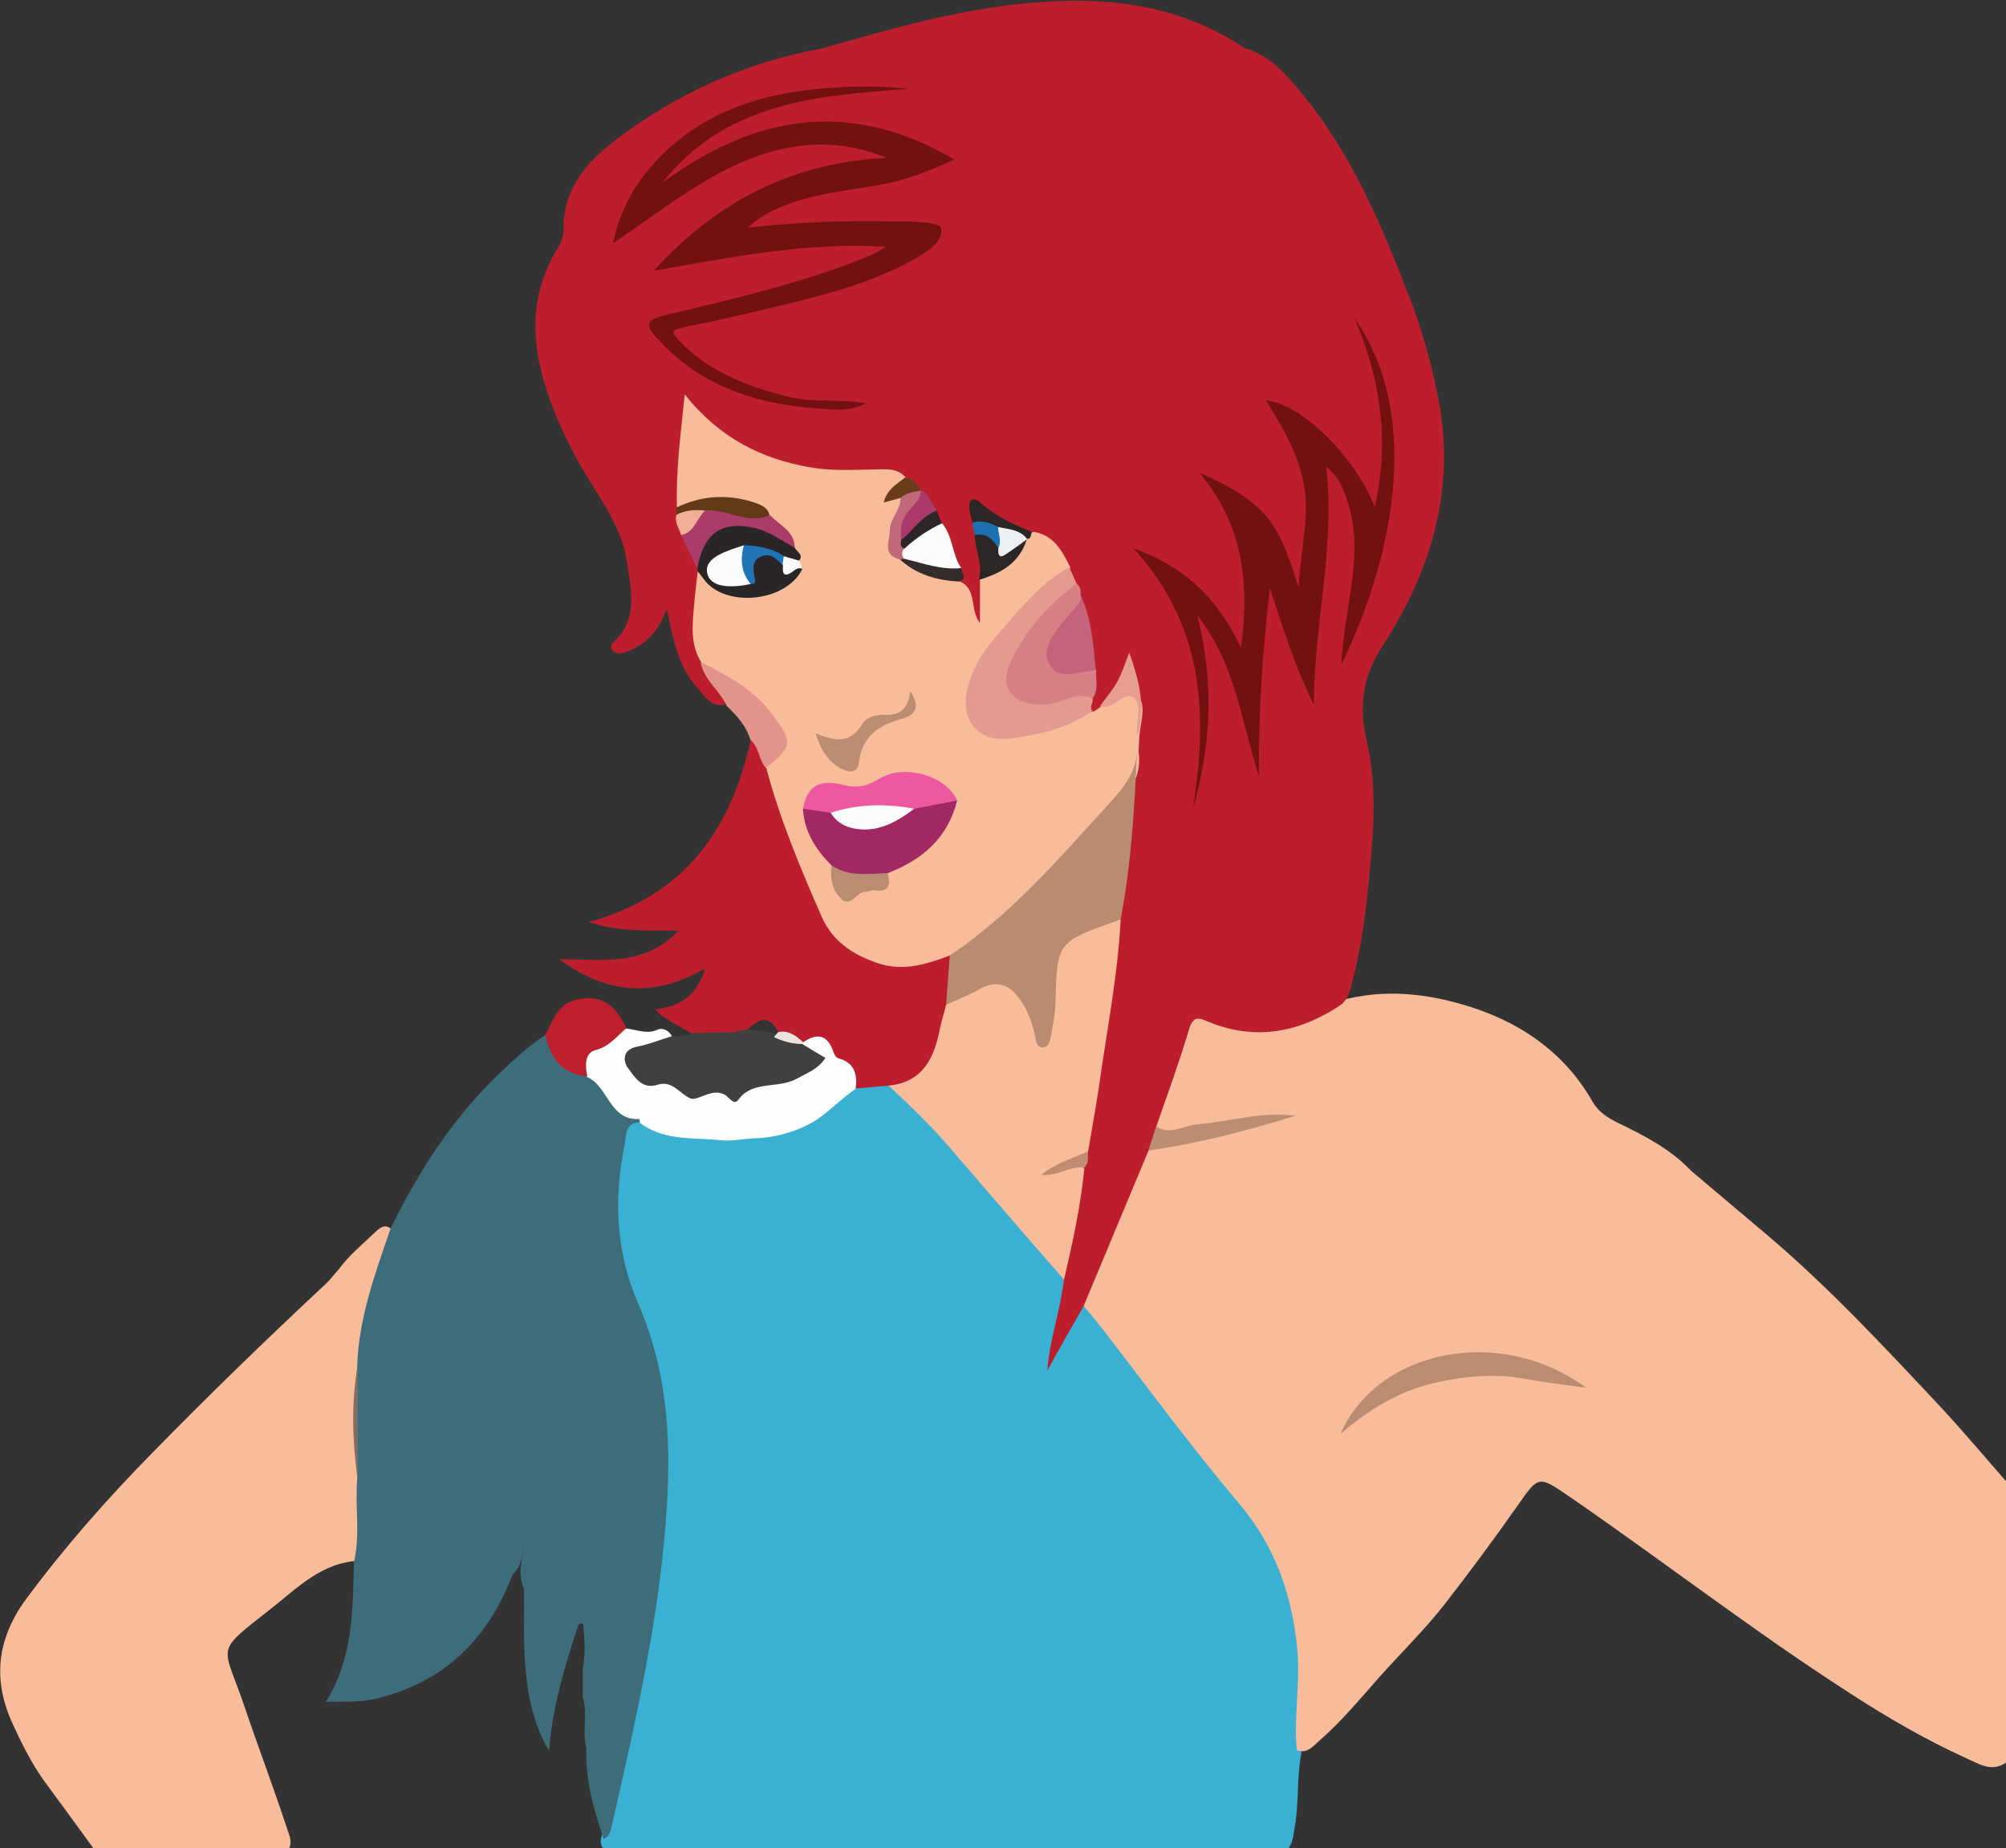
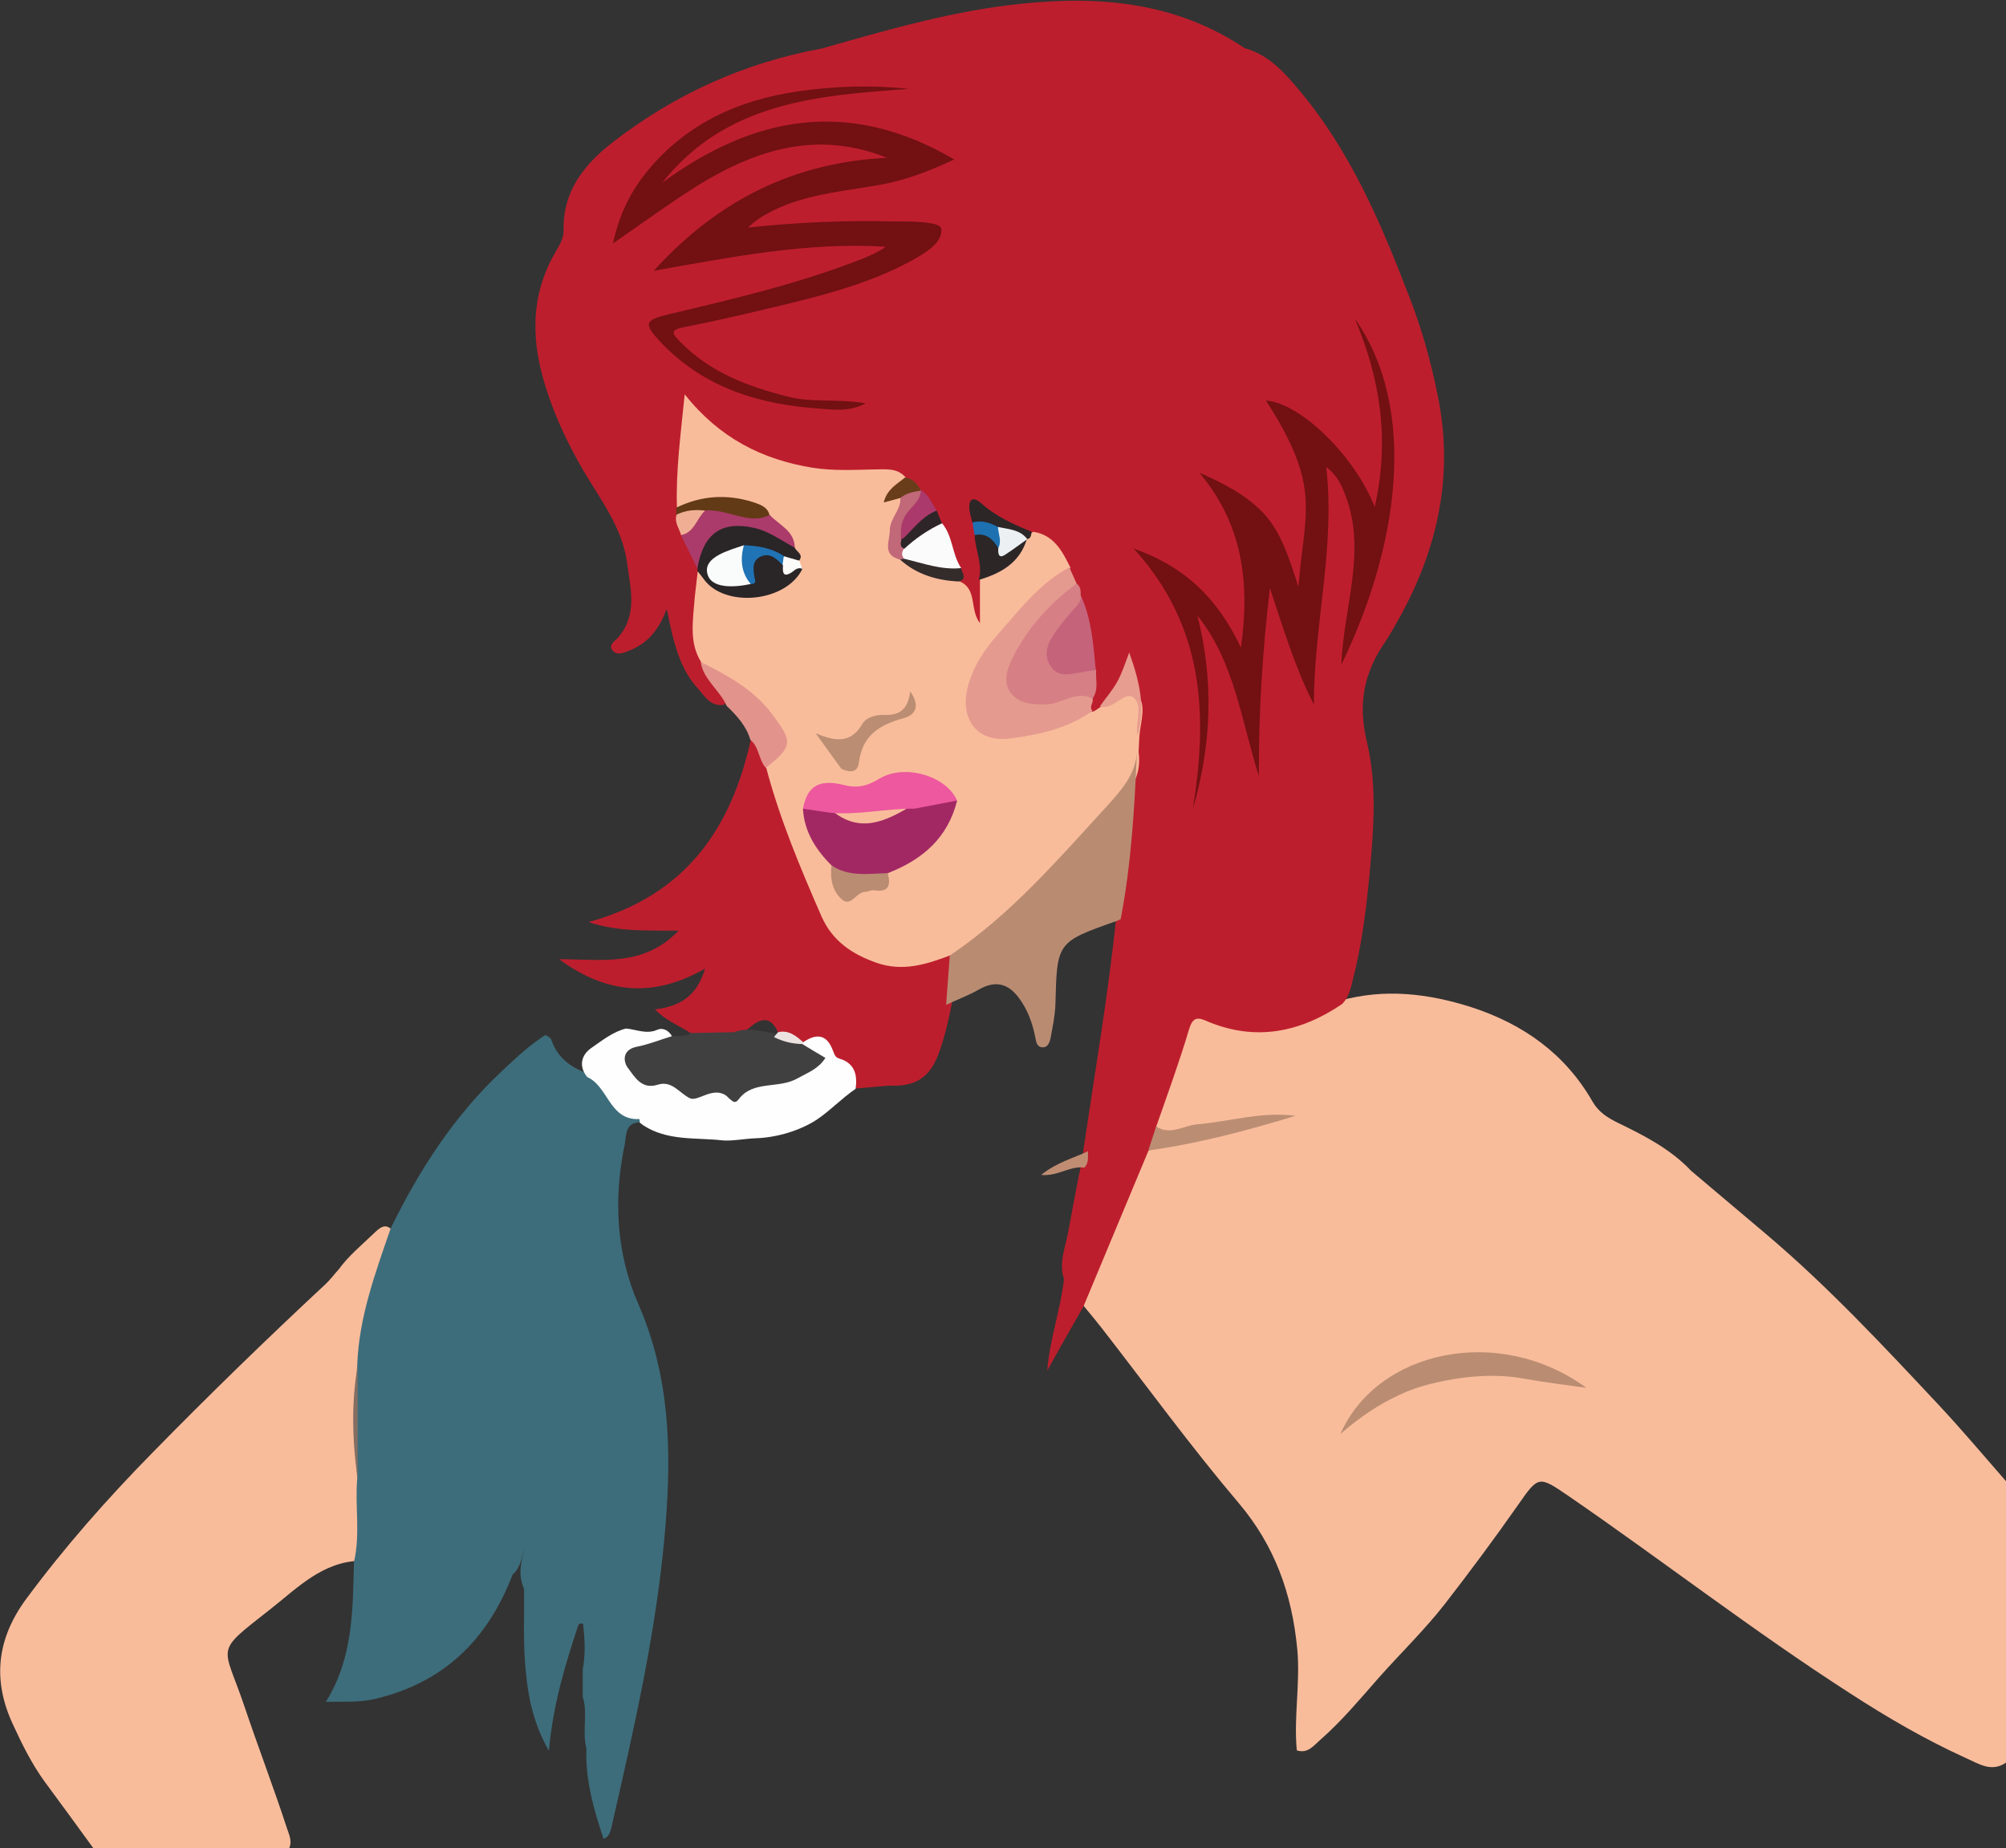
<svg xmlns="http://www.w3.org/2000/svg" version="1.1" id="Layer_1" x="0px" y="0px" width="491.9px" height="453.2px" viewBox="0 0 491.9 453.2" style="enable-background:new 0 0 491.9 453.2;" xml:space="preserve">
  <rect x="0" y="0" width="491.9" height="453.2" fill="#333333" stroke="none" />
  <style type="text/css"> .st0{fill:#3AB0D2;} .st1{fill:#F9BC9B;} .st2{fill:#BD1E2D;} .st3{fill:#3D6D7B;} .st4{fill:#FEFEFE;} .st5{fill:#BA8D72;} .st6{fill:#BB8E73;} .st7{fill:#846E62;} .st8{fill:#721012;} .st9{fill:#B98C72;} .st10{fill:#E59A8F;} .st11{fill:#D67F85;} .st12{fill:#2A2527;} .st13{fill:#E2948C;} .st14{fill:#C5637B;} .st15{fill:#AB3B6A;} .st16{fill:#FBFBFB;} .st17{fill:#633A16;} .st18{fill:#2C2627;} .st19{fill:#E79D8F;} .st20{fill:#AB396B;} .st21{fill:#342B2B;} .st22{fill:#2D2528;} .st23{fill:#C08D73;} .st24{fill:#6A3D1A;} .st25{fill:#F0AF94;} .st26{fill:#1D71B1;} .st27{fill:#404041;} .st28{fill:#BD1F2D;} .st29{fill:#ECE3E1;} .st30{fill:#A22864;} .st31{fill:#ED589E;} .st32{fill:#BA8C72;} .st33{fill:#C16879;} .st34{fill:#FBFBFA;} .st35{fill:#FAFBFB;} .st36{fill:#2073B4;} .st37{fill:#ECF0F3;} .st38{fill:#FCFAFB;} </style>
  <g>
-     <path class="st0" d="M315.9,453.2c-56,0-112,0-168,0c-0.6-0.7-0.7-1.6-0.5-2.5c5.1-18.8,9.1-37.8,12-57.1 c1.9-12.5,3.2-25.1,3.1-37.8c-0.1-11.3-1.9-22.1-6.3-32.6c-5.6-13.5-7.4-27.6-4.6-42.1c0.5-2.8,1-5.7,4.3-6.7 c5.3,2.9,11.6,3.1,17,3.3c5.7,0.2,12.5,1.6,18.1-2.2c0.6-0.4-0.1-0.3,0.4-0.3c8.2,1.1,11.5-7.3,18.1-9.3c2.5-1.2,5-1.3,7.6-0.8 c6.3,2.6,10.1,8,14.5,12.7c9.5,10.2,18.5,20.8,27.3,31.7c0.9,1.2,1.9,2.3,2.6,3.7c0.8,6.7-2.7,12.5-3.4,18.2c1.3-2.4,3-5.4,4.5-8.4 c0.7-1.4,1.3-3.2,3.5-3.1c1.9,0.8,3.1,2.4,4.4,4c12.7,15.8,24.7,32.2,37.4,47.9c7.3,9,9.9,19.7,11.3,30.9 c1.2,9.2-0.7,18.2-0.1,27.3c-1.2,6.1-0.5,12.4-1.7,18.5C317.1,450.3,317,451.9,315.9,453.2z" />
    <path class="st1" d="M318,429.2c-0.8-8.3,0.9-16.5,0.1-24.9c-1.3-13.5-5.5-25.3-14.4-35.8c-11.7-13.8-22.4-28.5-33.5-42.8 c-1.4-1.8-2.9-3.6-4.4-5.4c-1.1-1.7-0.1-3.2,0.6-4.7c4.2-9.7,8.1-19.5,12-29.4c0.8-2,1.5-4.1,3.8-5c11.4-2.9,22.8-5.6,34.4-7.5 c-9.1,1.4-18.1,2.9-27.2,4.2c-2.1,0.3-4.3,1-5.9-1.2c-0.7-1.6-0.5-3.3,0.1-4.8c2.4-6.4,4.5-12.8,6.7-19.3c1.1-3.1,2.9-4.9,6.4-3.5 c11.3,4.8,21.8,2,31.8-3.7c11-3.1,21.8-1.8,32.4,1.6c12.6,4.1,22.9,11.4,29.6,23.1c1.5,2.6,3.7,4,6.4,5.3 c6.4,3.1,12.8,6.4,17.8,11.7c6.2,5.2,12.4,10.5,18.6,15.7c15.1,12.8,28.6,27.3,42.1,41.7c5.7,6.1,11,12.4,16.5,18.7c0,23,0,46,0,69 c-3.6,2.5-6.8,0.2-9.8-1.1c-9.9-4.5-19.2-9.9-28.3-15.8c-23.8-15.3-46.2-32.7-69.5-48.7c-6.9-4.7-7.1-4.7-11.9,2.2 c-5.8,8.3-11.9,16.5-18.1,24.5c-4.9,6.3-10.9,12.1-16.3,18.2c-4.5,5.1-8.9,10.4-14,14.9C322.2,427.9,320.8,430.1,318,429.2z" />
    <path class="st1" d="M22.9,453.2c-4-5.5-8-11-12-16.4c-3.1-4.3-5.5-9.1-7.7-13.9c-5.1-10.9-4-21,3.2-30.8 c9.4-12.7,19.8-24.5,30.9-35.8c13.8-14.1,28-27.9,42.5-41.4c1.2-1.1,2.2-2.5,3.3-3.7c2.4-3.3,5.6-5.9,8.5-8.7 c1.3-1.2,2.9-3,4.8-0.6c0.3,2.8-1.2,5.1-2,7.5c-2.9,8.6-4.9,17.4-5.6,26.4c-0.7,8.8-1,17.7,0.2,26.5c0.3,6.8,1.4,13.7-0.6,20.4 c-9.3,0.2-15.5,6.7-22,11.8c-14.1,11.1-11.7,8.4-6.5,23.8c3.4,10.1,7.2,20,10.5,30.1c0.5,1.5,1.3,3.1,0.5,4.8 C54.9,453.2,38.9,453.2,22.9,453.2z" />
    <path class="st2" d="M329.1,246.2c-10.2,6.9-21.1,9.2-32.9,4.3c-2.3-1-3.6-1.4-4.6,1.8c-2.4,8.1-5.3,16-8.1,24 c0.1,2.2,0.3,4.4-1.9,5.9c-5.3,12.7-10.6,25.4-15.9,38.1c-3,5.3-6,10.5-8.9,15.8c0.6-7.8,3.3-15,4.1-22.5c-1.3-3.9,0.3-7.6,1-11.3 c1-5.2,1.9-10.5,3-15.7c0.4-1.6,0.7-3.3,0.8-4.9c2.8-18.8,6-37.6,8-56.5c1.8-13.3,2.9-26.7,3.8-40.1c-0.1-1.3,0.1-2.7,0.3-4 c1.5-5.6,0.9-11.1-0.9-16.9c-2,3.6-3.6,7-6.3,9.6c-0.8,0.6-1.7,1.1-2.7,1.1c-2.2-0.9-1-2.5-0.8-3.9c0.7-2.2,0.5-4.4,0.5-6.7 c-0.7-5.8-1.6-11.5-3.3-17c-0.4-1.1-0.7-2.3-1.2-3.3c-0.8-1.4-1.3-2.9-2.1-4.3c-1.7-3.9-4-7.1-8.4-8.3c-3.6-1.1-7.1-2.7-10.2-4.9 c-0.8-0.5-1.6-1.6-2.6-1c-1.2,0.8-0.2,2.1,0,3.2c0.2,0.9,0.4,1.9,0.4,2.9c0.9,3.7,1.8,7.4,1.1,11.2c-0.3,3.5,0.8,7.3-1.5,11 c-3.3-2.9-2.6-7.3-5-10.1c0.3-1.3,0.8-2.6-0.2-3.8c-1.6-3.5-2.6-7.3-4.2-10.8c-0.5-1-0.9-2-1.4-3c-1.1-1.9-2.2-3.7-3.8-5.2 c-1.3-1.4-2.8-2.3-4.6-3c-4.5-1.7-9.2-0.9-13.8-1c-12.4-0.2-23.4-4.1-33.2-11.7c-1.8-1.4-3.4-3.1-5-5.5c-0.4,8.3-1.8,16.1-1.4,24.1 c0,0.8,0,1.5,0,2.3c0,1.7,0.4,3.3,1,4.9c1.1,3,2.7,5.7,3.6,8.8c0.2,0.5,0.2,1,0.3,1.5c0.2,4.7-1.3,9.3-0.8,14.1 c0.2,2.1,0.6,4.2,1.3,6.2c0.8,2.6,2.4,4.7,3.8,6.9c0.8,1.3,2.6,2.4,1.2,4.3c-3.3,0.6-4.7-2-6.4-3.9c-4.7-5.1-6.1-11.7-7.7-19.6 c-2,5.4-4.9,8.5-9.1,10.2c-1.4,0.6-3.1,1.3-4.2,0c-1.1-1.4,0.6-2.3,1.4-3.2c4.8-5.6,3-12,2.2-18.1c-1.1-8.7-6.5-15.6-10.8-22.9 c-3.6-6.2-6.7-12.7-8.9-19.5c-3.8-11.5-4.3-22.8,2-33.8c1-1.7,2.2-3.6,2.1-5.6c-0.2-9.5,5.1-16.1,11.9-21.4 c15.2-11.8,32.3-19.6,51.4-23.1c16.2-4.6,32.3-9.3,49.1-11c19.3-2,37.9-0.3,54.6,10.9c5.8,1.6,9.6,5.8,13.2,10.1 c12.6,14.9,20.1,32.5,27,50.4c3.2,8.1,5.5,16.4,7.2,24.9c4,19.8-0.2,38-10,55.3c-0.9,1.6-1.8,3.2-2.8,4.7 c-5.3,7.6-6.9,15.2-4.6,24.8c2.7,11.3,1.5,23.2,0.4,34.8c-0.8,7.9-1.9,15.9-3.9,23.6C331.2,242.5,330.7,244.6,329.1,246.2z" />
    <path class="st3" d="M95.8,301.2c7-14.3,15.5-27.5,27.2-38.5c3.4-3.2,6.8-6.4,10.7-8.9c0.6,0.3,1.3,0.6,1.5,1.2 c1.6,4.6,5.1,7,9.5,8.4c2.5,1.3,4.9,2.5,5.7,5.7c0.5,2,2.3,2.5,4.1,3c1.5,0.4,3.5,0.7,2.5,3.1c-3.8,0-3.4,3.3-3.8,5.4 c-2.8,13.3-2.1,26.7,3.3,39.1c7.7,17.6,8.2,35.6,6.7,54.2c-2,25.2-7.7,49.8-13.3,74.3c-0.3,1.2-0.6,2.2-1.9,2.7 c-2.4-7.2-4.5-14.5-4.2-22.2c-1.1-4.1,0.4-8.5-0.9-12.6c0-2.3,0-4.5,0-6.8c0.7-3.7,0.5-7.3,0.1-11c0-0.1-0.2-0.2-0.4-0.2 c-0.3-0.1-0.6,0.1-0.8,0.4c-3.2,9.7-6.2,19.5-7.2,30.8c-4.3-7.5-5.4-14.9-5.9-22.3c-0.4-5.8-0.1-11.6-0.2-17.4 c-1.5-3.4-0.8-6.7,0.2-10.1c-0.8,2.3-1,4.9-3,6.6c-6.1,15.9-16.8,26.5-33.8,30.5c-3.9,0.9-7.8,0.6-12,0.7 c6.7-10.7,6.6-22.5,6.9-34.3c1.6-6.8,0.2-13.7,0.8-20.5c-0.6-9.3-0.6-18.5,0-27.8C88,323.1,92,312.2,95.8,301.2z" />
    <path class="st2" d="M169.5,253.4c-2.9-1.9-6.2-3.1-8.9-5.9c5.9-0.7,10.2-3,12.3-10c-12.6,7.2-24.1,6.3-35.8-2.3 c10.4,0,20.7,2,29.3-7c-7.6-0.1-14.4,0.4-22.1-2.1c23.8-6.5,35-22.9,39.8-44.7c3.7,0.9,3.4,4.5,4.8,7c3.9,11.8,8,23.6,13.5,34.8 c5.1,10.5,13.8,14.4,25.1,11.6c2-0.5,4-1.9,6.1-0.1c1.7,3.8,0.4,7.6-0.2,11.4c-0.8,4-1.7,8-3.1,11.9c-2.2,6.2-5.7,8.5-12.3,8.2 c-2.7,0.2-5.4,0.5-8.1,0.7c-1.2-3.9-4.4-6.4-6.7-9.5c-1.7-2.4-4.1-1.5-6.3-1.5c-2-0.6-4-1.4-5.9-2.3c-1.6-4-3.9-4.5-7.1-1.7 c-1.3,1.1-3.1,1.8-4.8,2.3C175.7,254.5,172.4,255.4,169.5,253.4z" />
-     <path class="st1" d="M217.9,266.2c8.2-0.8,11.1-6.5,12.5-13.6c0.4-2.1,1.1-4.2,1.6-6.2c2.7-3.2,6.5-4.6,10.2-5.8 c4-1.3,6.6,1.1,8.9,4c2.1,2.7,2.9,6.2,4.6,9.8c2.1-4.7,1.9-9,1.9-13.3c0.1-10,7-16.3,17.2-15.6c-0.7,13.7-3.4,27.2-5.3,40.8 c-0.8,5.4-1.8,10.8-2.7,16.1c-2.6,3.4-6.6,3.7-10,5.1c2.9,0.4,5.8-3.8,9.1-1c-0.9,9.2-2.9,18.3-5,27.3 c-8.8-10.1-17.5-20.2-26.3-30.4C229.4,277.1,223.7,271.6,217.9,266.2z" />
    <path class="st4" d="M196.9,255.6c3.2-2.2,5.8-2.1,7.3,1.9c0.4,0.9,0.5,1.8,1.7,2.1c3.7,1.1,4.4,4,3.9,7.4 c-3.4,2.3-6.4,5.5-9.6,7.6c-4,2.6-9.6,4.3-14.7,4.5c-3,0.1-6.3,0.8-8.6,0.5c-6.4-0.7-13.3,0.2-19.2-3.7c-0.3-0.2-0.5-0.4-0.8-0.6 c0-0.3-0.1-0.9-0.1-0.9c-7.4,0.4-7.6-8-12.8-10.3c-2.3-2.8-1.3-5.6,1.1-7.2c2.6-1.8,5.2-3.9,8.4-4.7c2.5,0.2,5,1.5,7.7,0.3 c1.4-0.6,2.9,0.2,3.7,1.8c-1.1,2.8-3.9,2-5.9,2.9c-1.6,0.7-3.9,0.8-3.8,3.2c0.2,2.2,1.9,3.9,3.9,4.1c3.5,0.4,6.9,2.5,9.8,2.6 c4.4,0.2,8.9,1.4,13.4,0.1c4.3-1.2,8.7-1.9,12.7-4c1.5-0.8,4,0,4.7-2.2c0.8-2.5-2.6-2.2-3.1-4C196.5,256.4,196.6,255.9,196.9,255.6 z" />
    <path class="st5" d="M328.7,351.6c9-20.5,38.8-27,60.3-11.3c-5-0.7-10-1.3-15-2.2c-5.3-1-10.5-0.9-15.8-0.2 c-5.3,0.8-10.4,1.9-15.2,4.2C338.1,344.4,333.7,347.3,328.7,351.6z" />
    <path class="st6" d="M281.6,282.1c0.6-2,1.3-3.9,1.9-5.9c3.4,2.3,6.7-0.2,10-0.5c8.1-0.7,15.9-3.2,24.2-2.1 C305.9,277.2,293.9,280.4,281.6,282.1z" />
    <path class="st7" d="M87.7,334.9c0,9.3,0,18.5,0,27.8C86.4,353.4,86.1,344.1,87.7,334.9z" />
    <path class="st1" d="M232.9,234.3c-5.8,2.2-11.6,4-17.9,1.8c-6-2.1-10.9-5.3-13.6-11.5c-5.2-11.9-10.2-23.8-13.5-36.3 c-0.2-0.3-0.3-0.7-0.1-0.9c4.6-6.8,4.3-9.2-2-14.7c-3-2.6-6.2-5-9.7-6.9c-1.6-0.9-3-2-4.2-3.5c-2.7-4.4-2.1-9.1-1.7-13.9 c0.2-2.8,0.6-5.5,0.9-8.3c0.9-0.1,1.5,0.4,2.1,1c6.8,6.2,15.4,5.7,22.2-1.2c0.2-0.8,0.1-1.6,0-2.5c-0.1-1.3-1.1-2.2-1.5-3.4 c-0.9-3.6-4.3-5-6.4-7.6c-5.3-4.2-11.3-3.1-17.2-2.3c-1.4,0.2-2.8,1.2-4.3,0.4c-0.3-9,0.9-17.8,1.9-27.8c8.5,10.7,19,16,31.4,18 c5.1,0.8,10.3,0.5,15.4,0.4c2.6,0,5.4-0.4,7.4,2c-0.1,1.2-0.9,1.9-1.6,2.8c-1.6,1.8,0.6,1.4,1.2,2c1.6,2.4-0.9,3.9-1.3,5.9 c-0.7,3.2-2.5,6.5,1.5,8.8c3.2,2.3,6.7,4,10.7,4.4c1.1,0.1,2.3,0.3,2.8,1.6c4.3,1.9,2.3,6.8,4.9,10.2c0-3.9,0-7.3,0-10.7 c3.8-3.1,8.7-5.2,11.1-9.9c0.5-0.8,1.1-1.4,2-1.8c5.1,0.8,7.1,4.8,9.1,8.8c-3.9,4.5-8.6,8.3-12.6,12.7c-4.1,4.4-8,9-10.2,14.7 c-1.3,3.4-2.6,7.3,0.2,10.4c2.7,3.1,6.6,3,10.7,2.5c6.2-0.8,11.6-4,17.7-5.1c0.6-0.4,1.2-0.8,1.8-1.2c3-0.9,5.6-5.5,8.6-3 c2.6,2.3,1,6.7,0.7,10.2c-0.1,1.3-0.1,2.7-0.2,4c1.1,7.7-4.4,12.2-8.8,16.8c-8.8,9.3-16.9,19.2-27,27.1 C239.8,230.7,237.2,233.9,232.9,234.3z" />
    <path class="st8" d="M217.5,38.7c-16.9-6.8-31.9-2.1-46.1,6.6c-6.9,4.3-13.4,9.1-21.1,14.4c1.6-7.3,4.4-12.8,8.4-17.7 c9.6-11.7,22.4-17.5,37-19.6c9-1.3,18.1-1.6,27.2-0.6c-22.4,1.6-44.8,3.2-60.5,23c22.5-16.5,45.8-20.8,71.6-5.7 c-6.2,2.9-12,5.1-18.1,6.2c-9.4,1.7-19.1,2.3-27.8,7.1c-1.7,0.9-3.2,2-4.7,3.4c12-1.3,23.9-1.8,35.8-1.5c1.2,0,2.3,0,3.5,0 c3,0.1,8,0.3,8.1,1.8c0.4,3.2-3.3,5.5-6,7.1c-9.6,5.5-20.2,8.5-30.8,11.1c-8.7,2.1-17.4,4.2-26.2,5.9c-3.5,0.7-3.1,1.5-1.1,3.5 c7.3,7.6,16.7,11.1,26.7,13.6c5.9,1.5,11.9,0.4,18.9,1.6c-4.3,2.2-7.9,1.5-11.3,1.3c-14.8-1-28.4-5.1-39-16.3 c-4.2-4.5-4-5.4,1.8-6.8c16.1-3.8,32.3-7.6,47.8-13.7c1.9-0.8,3.8-1.6,5.6-2.9c-19.1-1.2-37.7,2.5-56.9,5.9 C175.9,49.2,194.6,39.8,217.5,38.7z" />
    <path class="st8" d="M332.2,78.1c15.8,22.4,10.6,56.4-3.3,84.9c0.6-14.2,6.2-27.7,1.1-41.3c-0.9-2.4-1.9-5-4.8-7.2 c2.3,19.9-3.1,38.9-3,58.3c-4.7-9.2-7.6-19-10.8-28.6c-1.8,15.3-2.8,30.6-2.7,46.1c-4.3-13.4-5.9-27.9-15.1-39.4 c4.1,16,3.5,31.7-1.1,47.5c3.6-22.7,3.1-44.5-14.5-63.9c12.9,4.6,20.7,12.5,26.3,24.3c2.3-16.5,0.2-30.5-10.2-42.9 c5.9,2.6,11.4,5.4,15.7,9.9c4.3,4.6,6.2,10.7,8.6,18.1c1.4-18.4,5.9-24.3-8-45.7c8.4,0.6,21.7,13.4,26.7,26.1 C340.8,107.9,338.5,92.9,332.2,78.1z" />
    <path class="st9" d="M232.9,234.3c14.9-10,26.5-23.5,38.5-36.6c3.6-4,7-7.7,7.4-13.3c-0.6,13.7-1.4,27.5-4,41 c-0.3,0.1-0.6,0.3-0.9,0.4c-14.8,5.2-14.7,5.2-15.1,20.5c-0.1,2.8-0.7,5.6-1.2,8.3c-0.2,0.9-0.6,2.1-1.7,2.2 c-1.6,0.1-1.8-1.2-2-2.3c-0.7-3.6-1.9-7-4.2-10c-2.6-3.4-5.7-4.1-9.6-1.9c-2.6,1.5-5.4,2.5-8.1,3.8 C232.3,242.3,232.6,238.3,232.9,234.3z" />
    <path class="st10" d="M267.9,174.3c-6.1,4.4-13.3,5.9-20.4,6.8c-7.9,1-12.2-4.8-10.2-12.6c1.3-5.1,4.2-9.4,7.6-13.2 c5.2-5.9,10.1-12.3,17.3-16.2c0.6,1.3,1.2,2.7,1.8,4c-1.7,4.2-5.9,6.1-8.5,9.6c-2.4,3.2-4.9,6.3-6.4,10.1c-2,5.2,0.3,8.7,5.9,8.5 c3-0.1,5.9-0.8,8.8-1.5c1.5-0.4,3.6-1.5,4.1,1.4C268.3,172.3,266.9,173.3,267.9,174.3z" />
    <path class="st11" d="M267.9,171.3c-4-2.1-7.4,1.3-11.3,1.4c-3.4,0.1-6.4-0.1-8.5-2.5c-2.3-2.6-1.3-5.8,0.2-8.9 c3.7-7.4,9.1-13.3,15.7-18.2c1,0.7,1,1.8,1,2.9c0.9,2.3-0.7,3.7-1.9,5.3c-1.7,2-3.5,4.1-4.3,6.7c-1.2,3.7,0.4,5.9,4.3,5.7 c1.9-0.1,3.9-1.2,5.7,0.6C268.6,166.6,269.5,169.1,267.9,171.3z" />
    <path class="st12" d="M194.9,134.3c0.4,1,2.2,1.6,1.1,3.1c-1.5,1-2.8,0.2-4.2-0.4c-3-2.1-6.4-2.1-9.9-1.9c-0.6,0.2,0.2-0.1-0.5,0.1 c-2.7,0.9-6.5,2-5.8,4.9c0.8,3.1,4.7,1.8,7.3,1.5c0.4-0.4,0.6-0.8,0.7-1.3c1.6-5.9,3.4-6.4,8.6-2.6c0.6,0.9,0.5,3.5,2.6,1.1 c0.4-0.5,1.5-0.3,2,0.6c-3.9,8.3-19.2,9.8-24.3,2.5c-0.5-0.7-1-1.3-1.5-1.9c0.1-0.2,0.1-0.5,0-0.7c-1-5.9,2-10.6,7.8-11.3 C185.1,127.4,190.8,128.7,194.9,134.3z" />
    <path class="st13" d="M171.8,162.3c6.6,3.3,13.1,6.8,17.6,12.9c5.1,6.8,5,7.8-1.6,13.1c-1.8-2-1.6-5.1-3.8-6.9 c-1-3.4-3.3-5.9-5.8-8.3C176.5,169.2,172.5,166.7,171.8,162.3z" />
    <path class="st14" d="M268.7,164.3c-1.5,0.2-2.9,0.4-4.4,0.7c-2.3,0.4-4.7,0.9-6.4-1.3c-1.9-2.4-1.4-5.1,0.1-7.5 c1.3-2.1,2.9-4,4.5-5.9c1.1-1.3,2.5-2.3,2.6-4.1C267.7,151.9,268.1,158.1,268.7,164.3z" />
    <path class="st15" d="M194.9,134.3c-3.2-1.7-6.1-3.9-9.7-4.8c-8.2-1.9-12.7,1.2-14.2,9.9c-1.3-2.7-2.7-5.4-4-8.2 c2-2.4,3.3-5.6,6.5-6.8c5.2-0.6,10.1,1.7,15.3,1.9C191.1,128.8,194.8,130.1,194.9,134.3z" />
    <path class="st16" d="M231,128.3c2.7,3.2,2.4,7.6,4.7,11c-4.8,2.8-8.9,0.2-13.2-1.5c-1.8-0.8-2.4-2-1.3-3.8 C224,131.3,226.3,127.8,231,128.3z" />
    <path class="st17" d="M188.7,126.3c-3.4,1.7-6.8,0.4-10.1-0.4c-1.9-0.5-3.8-0.9-5.8-0.7c-2.2,1.2-4.5,2-7,1c0-0.6,0-1.1,0-1.7 c6.1-3,12.4-3.4,18.8-1.4C186.3,123.7,188.2,124.2,188.7,126.3z" />
    <path class="st18" d="M251.8,132.2c-1.8,5.9-6.4,8.4-11.8,10c1.1-3.8-0.9-7.3-1-11c2.9-2,4.6-0.1,6.2,1.9c2.5,2.5,3.9-1.2,5.9-1.1 C251.4,132.1,251.6,132.1,251.8,132.2z" />
    <path class="st19" d="M278.9,180.4c-0.6-3.2,1.5-7.4-0.9-9.3c-2.3-1.9-4.9,3.2-8.3,2.1c1.4-2,3.1-3.9,4.3-6.1 c1.1-2,1.8-4.2,2.9-7.1C279.4,167,281,173.5,278.9,180.4z" />
    <path class="st20" d="M225.7,120.1c2.1,1.1,2.7,3.3,4,5.1c-2.6,3-4.7,6.6-9.2,7c-2.3-5.4,2.1-8.1,4.6-11.6 C225.3,120.4,225.5,120.3,225.7,120.1z" />
    <path class="st18" d="M253,130.4c-0.2,0.7-0.1,1.7-1.2,1.8c0,0,0.1,0.1,0.1,0.1c-2.4-0.5-4.8-1.2-7.2-2c-2.1-0.6-4.2-1.3-6.3-2.2 c-0.2-1.1-0.6-2.2-0.7-3.3c-0.2-2.7,1.1-3,2.9-1.4C244.3,126.7,248.6,128.6,253,130.4z" />
    <path class="st21" d="M221.7,137c4.6,1.1,9.1,2.8,14,2.3c0.1,1.2,1.7,2.6-0.6,3.3c-5.4-0.3-10.3-1.7-14.4-5.4 C221,136.9,221.3,136.8,221.7,137z" />
    <path class="st22" d="M221,132.5c2.8-2.5,5-5.9,8.7-7.3c0.4,1,0.8,2.1,1.3,3.1c-3.4,1.6-6.5,3.7-9.3,6.3 C220.5,134.2,220.2,133.6,221,132.5z" />
    <path class="st23" d="M265.9,286.3c-3.5-0.5-6.5,2.2-10.6,1.8c3.7-3,7.8-4.1,11.5-5.8C266.7,283.6,267.1,285.1,265.9,286.3z" />
    <path class="st24" d="M220.8,122.1c-1.2,0.3-2.4,0.7-4.1,1.1c0.8-3.3,3.3-4.5,5.2-6.1c1.9,0.2,3,1.4,3.8,3c0,0,0.1,0.1,0.1,0.1 C224.6,122,222.7,122,220.8,122.1z" />
    <path class="st25" d="M165.9,126.2c2.2-1.1,4.6-1.3,7-1c-2.1,1.9-2.6,5.4-5.9,6C166.6,129.6,165.3,128.1,165.9,126.2z" />
    <path class="st26" d="M238.5,128.1c2.3-0.6,4.3,0.1,6.2,1.1c1.5,1.7,1.7,3.4,0.1,5.2c-1.3-2.2-3-3.8-5.8-3.2 C238.8,130.2,238.6,129.2,238.5,128.1z" />
    <path class="st27" d="M196.9,256.1c1.8,1.1,3.6,2.2,5.5,3.3c-1.7,2.7-4.3,3.6-6.8,5c-4.7,2.7-11,0.4-14.5,5.2c-0.8,1-1.3,0.6-2,0 c-0.4-0.3-0.7-0.7-1.1-1c-3.3-2.2-6.9,1.6-8.8,0.7c-2.6-1.2-4.4-4.5-8-3.3c-3.9,1.2-5.6-2-7.2-4.1c-1.1-1.4-1.6-4.4,2-5.2 c3.1-0.6,6-1.8,9-2.7c1.6,0.1,3.1,0.2,4.5-0.7c3.5-0.1,7-0.1,10.5-0.2c3.2-1.2,6.4-0.3,9.5,0.2 C191.9,254.5,194.7,254.6,196.9,256.1z" />
-     <path class="st28" d="M153.6,252.1c-2.4,2-4.1,4.5-7.6,5.4c-2.7,0.7-2.5,3.9-2,6.4c-6.3-0.5-9.1-4.6-10.3-10.2 c1.8-3.2,2.8-7.1,7-8.4C146.5,243.6,150.7,245.7,153.6,252.1z" />
    <path class="st29" d="M189.8,254.3c0.3-0.4,0.6-0.8,1-1.2c2.6-0.6,4.4,0.9,6.1,2.4c0.1,0.2,0.1,0.4,0,0.5 C194.4,256,192,255.4,189.8,254.3z" />
    <path class="st30" d="M234.7,196.3c-2.3,9.2-8.5,14.5-17,17.8c-5.5,2.7-10.3,2.1-13.8-1.9c-3.9-3.9-6.7-8.3-7-13.9 c2.3-1.5,4.5-0.2,6.8,0.2c7.1,6.2,13.7,2.8,20.3-1.2C227.5,196.5,230.9,194.4,234.7,196.3z" />
    <path class="st31" d="M234.7,196.3c-3.5,0.7-7,1.3-10.5,2c-6.8-0.1-13.6,1.6-20.5,1c-2.3-0.3-4.5-0.7-6.8-1c1-5.4,3.8-7.4,10.1-5.8 c3.5,0.9,5.9,0.1,8.7-1.6C221.9,187.2,232.1,190.3,234.7,196.3z" />
-     <path class="st6" d="M200,179.8c4.6,1.9,8.5,2.7,11.4-2.2c1.1-1.9,3.6-2.4,5.7-2.3c3.8,0.1,5.6-1.7,6.1-5.8 c2.4,3.5,1.5,5.7-1.6,6.6c-5.9,1.6-10.2,4.2-11,11c-0.3,2.4-2.3,2.4-4.3,1.4C202.9,186.7,201.2,183.7,200,179.8z" />
+     <path class="st6" d="M200,179.8c4.6,1.9,8.5,2.7,11.4-2.2c1.1-1.9,3.6-2.4,5.7-2.3c3.8,0.1,5.6-1.7,6.1-5.8 c2.4,3.5,1.5,5.7-1.6,6.6c-5.9,1.6-10.2,4.2-11,11c-0.3,2.4-2.3,2.4-4.3,1.4z" />
    <path class="st32" d="M203.9,212.2c4.3,2.9,9.1,2,13.8,1.9c0.7,2.8,0.4,4.8-3.3,4.2c-0.8-0.1-1.6,0.4-2.4,0.4 c-2.1,0.2-3.4,3.8-5.6,1.8C204.1,218.5,203.5,215.4,203.9,212.2z" />
    <path class="st33" d="M220.8,122.1c1.4-1.2,3.2-1.5,5-1.8c-0.1,2.7-2.6,4.1-3.8,6.1c-1.2,2-1.2,4-1,6.1c-0.2,0.8-0.3,1.6,0.7,2 c-0.6,0.8-0.7,1.7,0,2.5c-0.3,0.1-0.7,0.1-1,0.2c-4.5-1.1-2.5-4.5-2.5-7.2C218.2,127.2,220.9,125.1,220.8,122.1z" />
    <path class="st34" d="M196.8,139.5c-1.1-0.5-1.8,0.2-2.6,0.8c-2.3,1.5-2.3-0.1-2.2-1.7c-0.7-0.8-0.8-1.6,0.3-2.2 c1.2,0.4,2.5,0.7,3.7,1.1C196.2,138.1,196.5,138.8,196.8,139.5z" />
    <path class="st35" d="M184.1,143.2c-4.2,0.9-10,1.2-10.7-2.8c-0.7-3.8,5.1-5.4,9-6.7C183.9,136.7,183.2,140.1,184.1,143.2z" />
    <path class="st36" d="M184.1,143.2c-2.4-2.8-2.6-6.1-1.7-9.5c3.5,0.1,6.8,0.7,9.8,2.6c-0.1,0.7-0.2,1.5-0.3,2.2 c-1.5-1.4-2.9-3-5.2-2.1c-2.4,1-2,3.2-1.7,5.1C185.3,142.6,185.4,143.2,184.1,143.2z" />
    <path class="st37" d="M244.8,134.4c0.9-1.8,0-3.5-0.1-5.2c2.6,0.6,5.4,0.6,7.2,3c-1.7,1.2-3.4,2.5-5.1,3.6 C244.9,137.2,244.7,135.9,244.8,134.4z" />
-     <path class="st38" d="M203.7,199.3c6.7-2.2,13.6-2.3,20.5-1c-3.7,2.8-7.7,5.2-12.5,5.1C208.5,203.3,205.5,202.3,203.7,199.3z" />
  </g>
</svg>